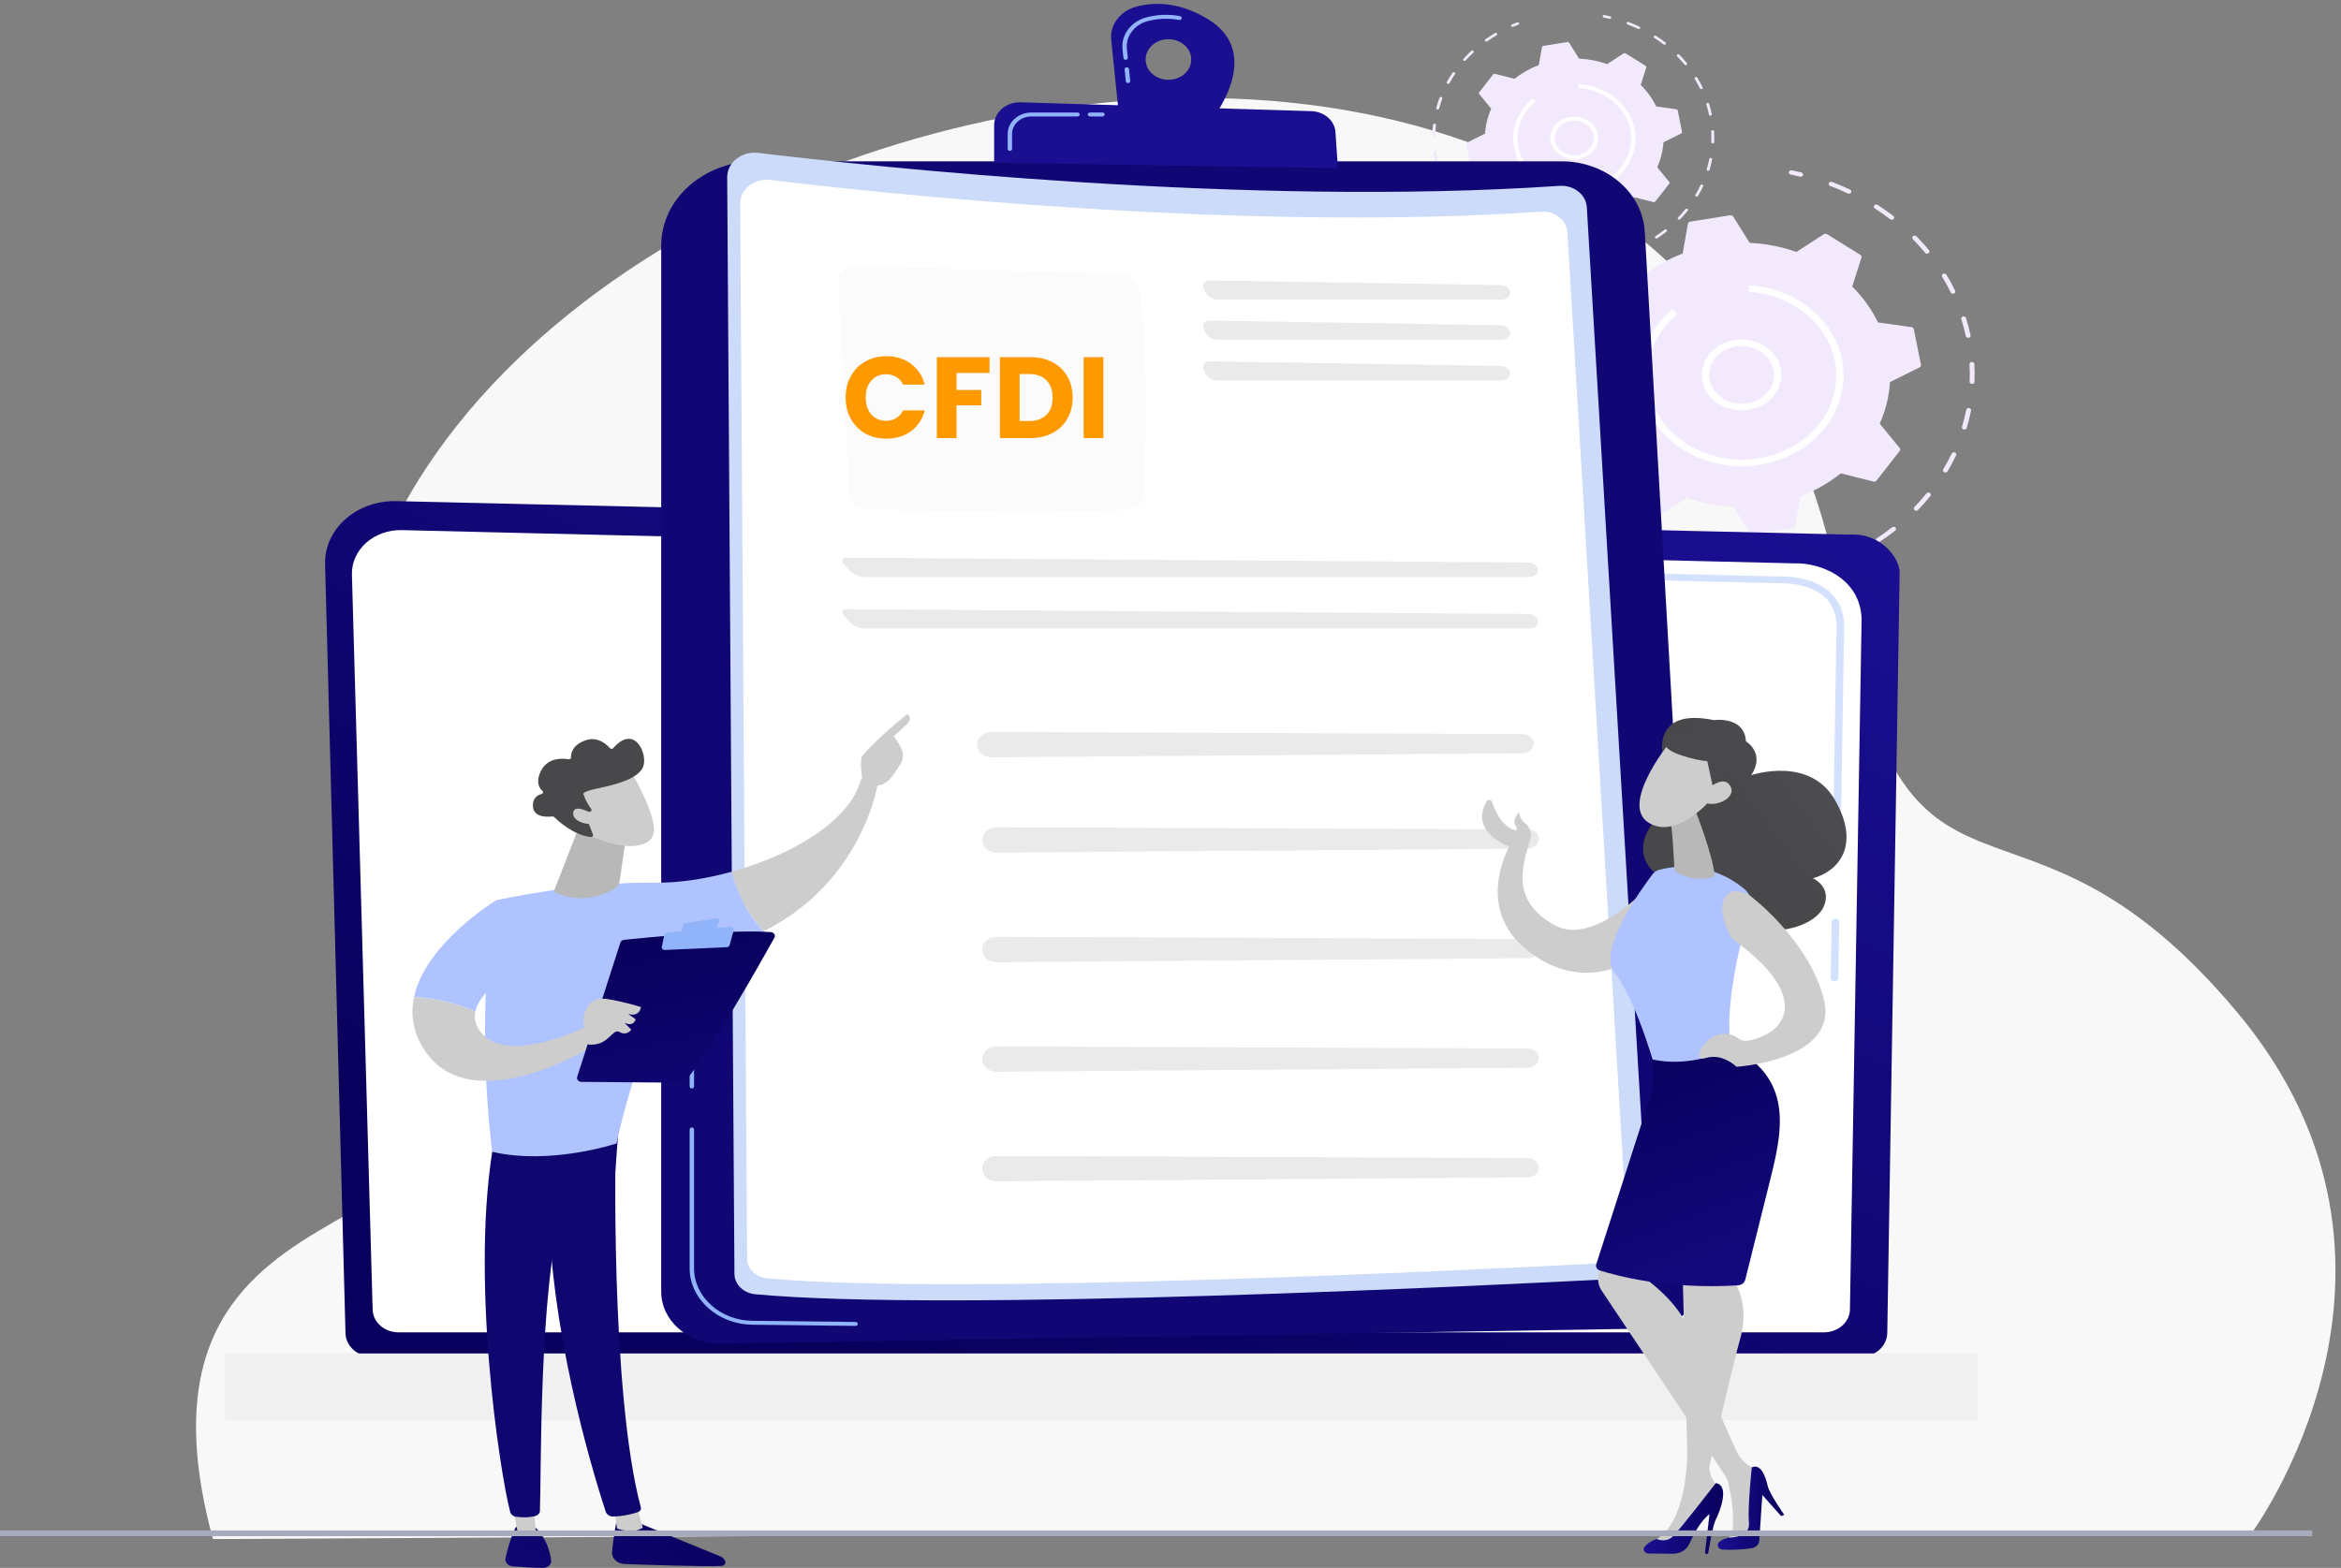
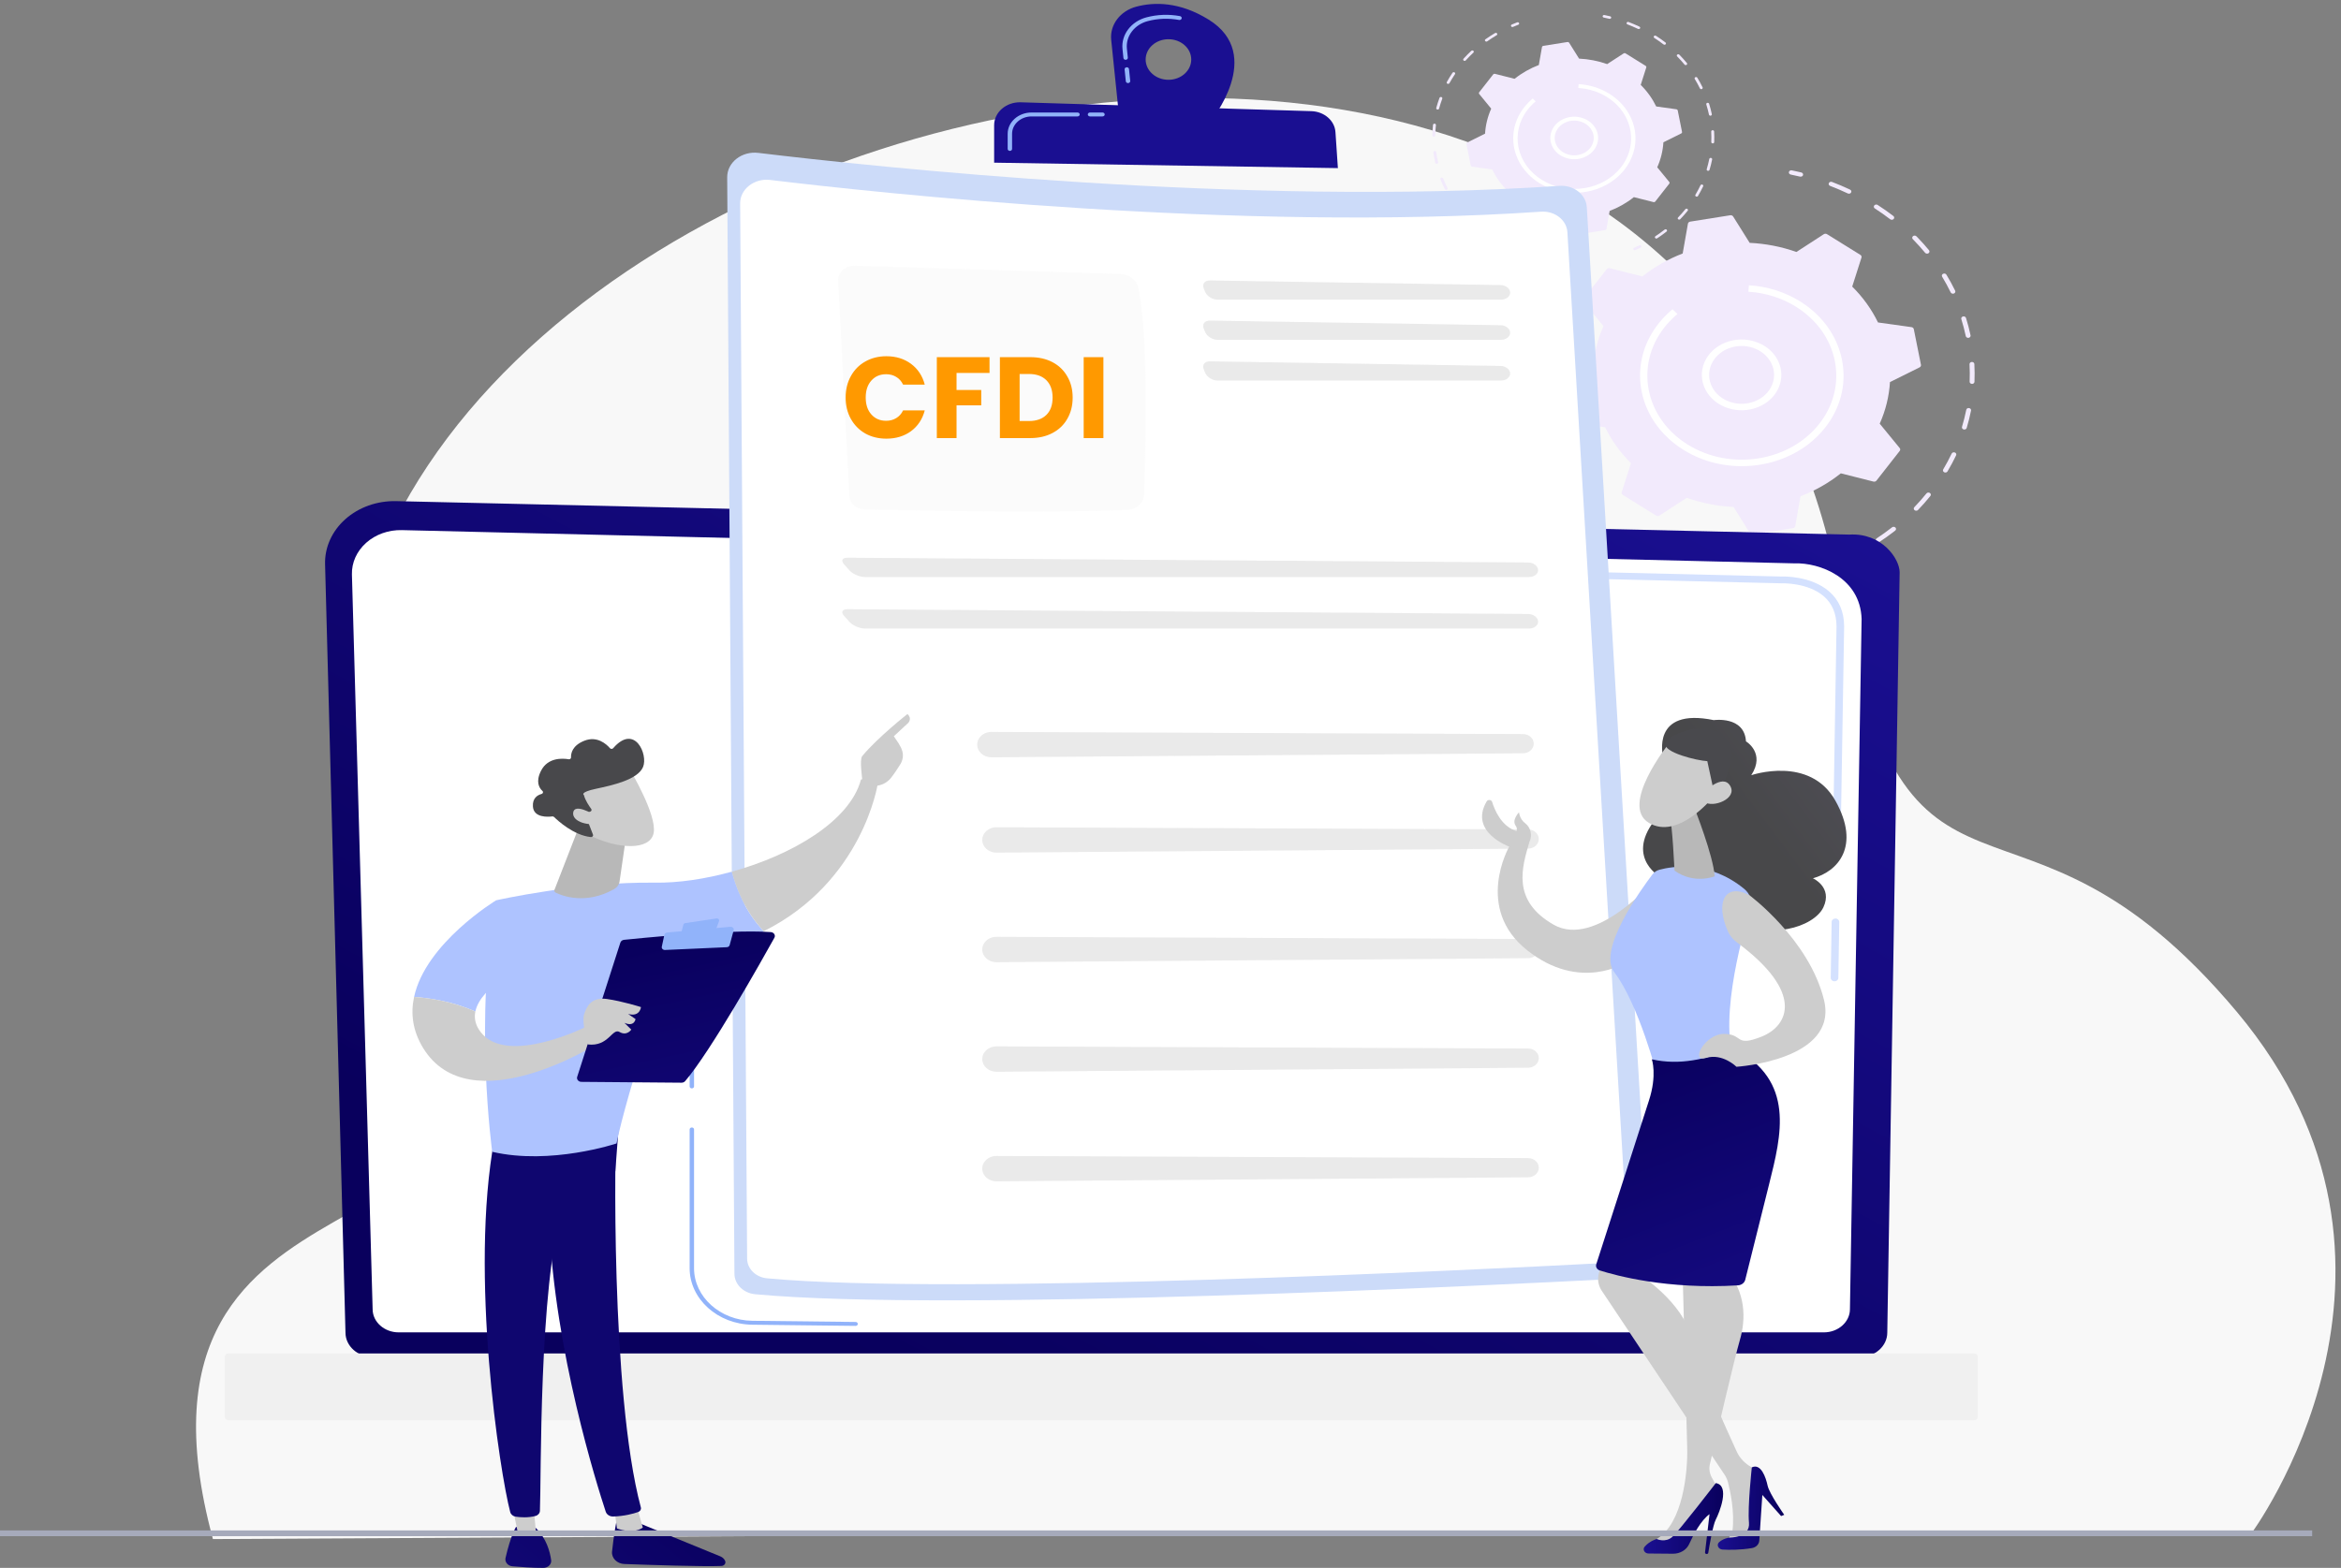
<svg xmlns="http://www.w3.org/2000/svg" width="406" height="272" viewBox="0 0 406 272" fill="none">
  <rect x="0" y="0" width="406" height="272" fill="#808080" stroke="none" />
  <path d="M36.927 267L161.263 266.324L194.406 266.314L205.386 266.309L238.591 266.299L390.295 266.255C390.295 266.255 424.995 219.724 387.93 175.531C349.501 129.71 330.815 167.027 319.003 102.529C289.266 -59.819 -4.708 34.673 72.398 172.826C100.162 222.571 17.748 196.131 36.927 267Z" fill="#F8F8F8" />
  <path d="M312.568 30.562C312.466 30.64 312.324 30.673 312.183 30.64C311.644 30.51 311.101 30.39 310.568 30.283C310.341 30.237 310.199 30.037 310.25 29.835C310.302 29.634 310.526 29.507 310.753 29.553C311.297 29.662 311.853 29.785 312.402 29.917C312.627 29.971 312.759 30.177 312.698 30.377C312.676 30.451 312.629 30.514 312.568 30.562Z" fill="#F2EAFC" />
  <path d="M328.297 92.35C327.552 92.92 326.776 93.472 325.989 93.99C325.803 94.112 325.539 94.077 325.401 93.912C325.263 93.746 325.298 93.513 325.489 93.388C326.394 92.791 327.282 92.151 328.132 91.485C328.133 91.484 328.134 91.483 328.136 91.482C328.31 91.348 328.573 91.364 328.726 91.518C328.88 91.673 328.863 91.91 328.689 92.046C328.558 92.148 328.427 92.249 328.297 92.35ZM332.599 88.511C332.445 88.63 332.211 88.633 332.052 88.511C331.875 88.376 331.854 88.141 332.006 87.983C332.739 87.22 333.446 86.419 334.105 85.603C334.24 85.433 334.504 85.397 334.692 85.517C334.881 85.638 334.923 85.872 334.788 86.039C334.114 86.873 333.392 87.691 332.644 88.469C332.631 88.486 332.616 88.499 332.599 88.511ZM337.662 81.885C337.535 81.982 337.348 82.007 337.191 81.932C336.985 81.835 336.907 81.608 337.015 81.426C337.544 80.535 338.035 79.616 338.475 78.694C338.565 78.504 338.813 78.415 339.027 78.495C339.241 78.576 339.341 78.795 339.25 78.986C338.801 79.928 338.299 80.867 337.759 81.776C337.734 81.819 337.7 81.856 337.662 81.885ZM340.952 74.429C340.85 74.507 340.708 74.54 340.568 74.507C340.344 74.453 340.211 74.248 340.271 74.048C340.562 73.079 340.811 72.086 341.008 71.096C341.048 70.892 341.266 70.755 341.495 70.792C341.724 70.828 341.876 71.022 341.836 71.226C341.634 72.237 341.381 73.252 341.083 74.242C341.061 74.318 341.014 74.382 340.952 74.429ZM342.288 66.509C342.21 66.569 342.108 66.603 341.999 66.599C341.767 66.591 341.585 66.417 341.594 66.211C341.635 65.208 341.628 64.191 341.574 63.185C341.563 62.979 341.743 62.803 341.974 62.792C342.206 62.783 342.403 62.942 342.414 63.148C342.47 64.174 342.476 65.213 342.435 66.237C342.429 66.348 342.374 66.444 342.288 66.509ZM341.612 58.521C341.559 58.562 341.492 58.592 341.416 58.605C341.188 58.643 340.968 58.509 340.924 58.306C340.714 57.318 340.455 56.326 340.153 55.36C340.091 55.161 340.222 54.954 340.446 54.899C340.669 54.843 340.901 54.96 340.964 55.159C341.272 56.146 341.538 57.158 341.751 58.168C341.781 58.303 341.723 58.436 341.612 58.521ZM338.97 50.861C338.939 50.886 338.904 50.905 338.863 50.921C338.65 51.003 338.402 50.916 338.31 50.727C337.86 49.804 337.36 48.889 336.825 48.005C336.714 47.822 336.791 47.596 336.996 47.498C337.2 47.399 337.455 47.467 337.565 47.65C338.113 48.553 338.623 49.487 339.082 50.428C339.157 50.582 339.106 50.757 338.97 50.861ZM334.483 43.914C334.475 43.92 334.467 43.926 334.458 43.932C334.271 44.055 334.008 44.019 333.87 43.852C333.278 43.137 332.65 42.434 332.001 41.763C331.915 41.673 331.827 41.583 331.739 41.495C331.586 41.339 331.604 41.102 331.778 40.966C331.779 40.965 331.78 40.964 331.781 40.963C331.955 40.83 332.219 40.845 332.371 41C332.461 41.091 332.55 41.182 332.639 41.274C333.301 41.961 333.943 42.678 334.547 43.408C334.679 43.567 334.648 43.788 334.483 43.914ZM328.366 38.037C328.21 38.156 327.977 38.159 327.817 38.037C326.964 37.383 326.066 36.752 325.149 36.161C324.961 36.04 324.918 35.805 325.055 35.639C325.193 35.472 325.454 35.433 325.642 35.555C326.578 36.157 327.495 36.802 328.366 37.47C328.542 37.605 328.562 37.841 328.411 37.998C328.397 38.011 328.381 38.024 328.366 38.037ZM320.937 33.512C320.81 33.61 320.622 33.634 320.465 33.559C319.465 33.085 318.434 32.645 317.399 32.251C317.185 32.17 317.086 31.95 317.178 31.76C317.27 31.57 317.516 31.481 317.73 31.563C318.787 31.965 319.84 32.414 320.86 32.898C321.065 32.995 321.143 33.222 321.034 33.405C321.008 33.446 320.975 33.482 320.937 33.512Z" fill="#F2EAFC" />
  <path d="M321.289 96.65C321.267 96.668 321.242 96.682 321.215 96.696C320.712 96.938 320.204 97.172 319.704 97.389C319.495 97.48 319.243 97.403 319.141 97.217C319.038 97.031 319.127 96.808 319.334 96.716C319.824 96.503 320.321 96.275 320.814 96.037C321.019 95.938 321.274 96.007 321.384 96.188C321.48 96.346 321.436 96.538 321.289 96.65Z" fill="#F2EAFC" />
  <path d="M289.889 99.332C289.782 99.413 289.631 99.446 289.487 99.405C288.952 99.254 288.411 99.09 287.878 98.916C287.66 98.846 287.547 98.63 287.626 98.436C287.706 98.242 287.947 98.142 288.165 98.213C288.687 98.383 289.217 98.544 289.741 98.691C289.962 98.753 290.085 98.964 290.015 99.161C289.991 99.229 289.946 99.288 289.889 99.332Z" fill="#F2EAFC" />
  <path d="M283.279 96.863C283.152 96.96 282.965 96.984 282.808 96.91C281.808 96.44 280.815 95.924 279.858 95.378C279.662 95.266 279.605 95.035 279.73 94.86C279.856 94.688 280.116 94.635 280.312 94.747C281.249 95.281 282.222 95.787 283.201 96.248C283.407 96.344 283.485 96.57 283.376 96.754C283.351 96.798 283.317 96.834 283.279 96.863ZM275.944 92.442C275.789 92.56 275.557 92.564 275.397 92.443C274.532 91.789 273.688 91.094 272.89 90.379C272.727 90.233 272.727 89.995 272.892 89.85C273.059 89.702 273.324 89.704 273.487 89.852C274.268 90.552 275.094 91.232 275.941 91.873C276.118 92.007 276.14 92.243 275.99 92.401C275.975 92.416 275.96 92.431 275.944 92.442ZM269.87 86.703C269.864 86.708 269.856 86.713 269.848 86.718C269.663 86.842 269.399 86.809 269.259 86.644C268.578 85.838 267.927 84.995 267.325 84.139C267.201 83.964 267.261 83.733 267.458 83.623C267.656 83.512 267.915 83.566 268.038 83.74C268.628 84.579 269.266 85.404 269.933 86.194C270.065 86.353 270.037 86.575 269.87 86.703ZM265.363 79.915C265.334 79.938 265.3 79.958 265.261 79.973C265.05 80.058 264.8 79.974 264.705 79.786C264.239 78.866 263.811 77.917 263.434 76.964C263.357 76.769 263.472 76.555 263.691 76.486C263.91 76.417 264.15 76.52 264.227 76.715C264.598 77.648 265.016 78.577 265.472 79.478C265.55 79.633 265.501 79.81 265.363 79.915ZM262.632 72.416C262.579 72.456 262.515 72.485 262.443 72.498C262.215 72.54 261.993 72.41 261.946 72.207C261.716 71.219 261.531 70.209 261.395 69.207C261.367 69.001 261.531 68.815 261.762 68.791C261.993 68.766 262.202 68.913 262.231 69.117C262.364 70.099 262.545 71.087 262.771 72.055C262.802 72.194 262.744 72.33 262.632 72.416ZM261.799 64.568C261.724 64.626 261.625 64.66 261.519 64.659C261.287 64.656 261.101 64.485 261.105 64.278C261.122 63.268 261.189 62.248 261.302 61.244C261.326 61.038 261.532 60.888 261.763 60.909C261.994 60.929 262.163 61.113 262.14 61.318C262.029 62.3 261.965 63.3 261.947 64.289C261.944 64.401 261.887 64.501 261.799 64.568ZM262.913 56.751C262.813 56.827 262.676 56.86 262.54 56.83C262.314 56.782 262.175 56.58 262.23 56.378C262.496 55.396 262.812 54.412 263.17 53.456C263.245 53.26 263.483 53.154 263.703 53.219C263.923 53.284 264.042 53.497 263.969 53.693C263.618 54.63 263.308 55.593 263.048 56.554C263.026 56.633 262.978 56.701 262.913 56.751ZM265.932 49.34C265.808 49.435 265.627 49.461 265.471 49.392C265.262 49.3 265.177 49.076 265.28 48.89C265.78 47.988 266.331 47.09 266.917 46.223C267.036 46.045 267.296 45.989 267.495 46.096C267.694 46.202 267.757 46.432 267.638 46.609C267.064 47.459 266.524 48.338 266.034 49.221C266.008 49.268 265.973 49.308 265.932 49.34ZM270.693 42.693C270.542 42.808 270.316 42.816 270.155 42.701C269.974 42.571 269.945 42.335 270.09 42.174C270.803 41.384 271.559 40.615 272.339 39.886C272.502 39.738 272.766 39.73 272.934 39.873C273.102 40.016 273.109 40.253 272.948 40.403C272.185 41.116 271.444 41.87 270.747 42.644C270.73 42.662 270.711 42.678 270.693 42.693ZM279.697 35.353C279.684 35.363 279.671 35.373 279.656 35.381C278.731 35.93 277.822 36.521 276.955 37.136C276.773 37.265 276.509 37.239 276.363 37.077C276.219 36.915 276.243 36.679 276.43 36.55C277.316 35.922 278.244 35.319 279.189 34.758C279.382 34.643 279.643 34.69 279.773 34.862C279.891 35.021 279.856 35.231 279.697 35.353Z" fill="#F2EAFC" />
  <path d="M286.01 32.292C285.978 32.317 285.943 32.336 285.903 32.352C285.391 32.549 284.883 32.758 284.39 32.97C284.181 33.06 283.929 32.983 283.828 32.797C283.728 32.61 283.813 32.386 284.023 32.296C284.526 32.08 285.046 31.867 285.568 31.666C285.781 31.584 286.029 31.67 286.121 31.86C286.196 32.014 286.146 32.189 286.01 32.292Z" fill="#F2EAFC" />
  <path d="M293.13 38.449C292.927 38.481 292.769 38.624 292.738 38.805L291.827 43.977C289.305 44.944 286.938 46.276 284.836 47.958L279.183 46.528C278.985 46.479 278.773 46.546 278.655 46.696L274.622 51.847C274.503 51.997 274.507 52.198 274.627 52.346L278.089 56.573C277.044 58.911 276.459 61.348 276.313 63.79L271.177 66.339C270.997 66.429 270.901 66.609 270.937 66.791L272.177 72.972C272.213 73.153 272.374 73.293 272.578 73.321L278.387 74.132C279.474 76.377 280.97 78.484 282.859 80.355L281.253 85.388C281.198 85.564 281.273 85.754 281.442 85.858L287.228 89.449C287.397 89.554 287.623 89.551 287.789 89.444L292.537 86.362C295.164 87.292 297.902 87.813 300.644 87.944L303.509 92.515C303.609 92.675 303.813 92.761 304.016 92.729L310.96 91.625C311.162 91.593 311.32 91.45 311.352 91.268L312.262 86.097C314.784 85.13 317.151 83.798 319.253 82.116L324.907 83.545C325.105 83.595 325.318 83.528 325.435 83.377L329.469 78.227C329.587 78.076 329.584 77.876 329.462 77.727L326 73.501C327.045 71.163 327.63 68.725 327.777 66.284L332.912 63.734C333.092 63.645 333.188 63.463 333.152 63.283L331.912 57.101C331.876 56.921 331.715 56.781 331.512 56.752L325.702 55.942C324.616 53.697 323.12 51.59 321.23 49.718L322.836 44.686C322.892 44.509 322.816 44.32 322.647 44.216L316.861 40.625C316.692 40.519 316.467 40.522 316.3 40.63L311.552 43.712C308.926 42.781 306.188 42.261 303.445 42.13L300.581 37.558C300.48 37.398 300.277 37.313 300.074 37.345L293.13 38.449Z" fill="#F2EAFC" />
  <path d="M306.549 69.686C306.053 70.066 305.493 70.385 304.881 70.63C303.203 71.305 301.33 71.357 299.607 70.777C297.885 70.197 296.519 69.055 295.762 67.561C295.004 66.066 294.946 64.399 295.596 62.866C296.247 61.333 297.531 60.117 299.209 59.442C300.887 58.767 302.761 58.716 304.483 59.296C306.205 59.875 307.571 61.018 308.328 62.511C309.086 64.006 309.144 65.673 308.493 67.206C308.08 68.181 307.411 69.026 306.549 69.686ZM298.365 61.238C297.661 61.777 297.115 62.469 296.777 63.264C296.245 64.517 296.293 65.878 296.912 67.1C297.531 68.321 298.647 69.254 300.053 69.728C301.461 70.201 302.991 70.158 304.362 69.608C305.733 69.057 306.781 68.064 307.314 66.81C307.846 65.557 307.798 64.195 307.179 62.975C306.56 61.754 305.444 60.821 304.038 60.347C302.63 59.873 301.1 59.916 299.729 60.467C299.227 60.669 298.77 60.928 298.365 61.238ZM296.187 63.065L296.19 63.063L296.187 63.065Z" fill="white" />
  <path d="M313.597 77.079C307.636 81.642 298.73 82.239 291.99 78.057C290.746 77.285 289.648 76.396 288.702 75.417C283.575 70.111 282.903 62.182 287.602 56.181C287.687 56.074 287.773 55.966 287.861 55.86C288.45 55.145 289.105 54.477 289.814 53.866C289.897 53.795 289.98 53.724 290.064 53.654L290.924 54.476C290.078 55.178 289.308 55.967 288.637 56.823C288.631 56.831 288.624 56.839 288.619 56.848C283.474 63.446 285.306 72.54 292.712 77.135C300.126 81.735 310.36 80.107 315.529 73.509C319.891 67.938 319.268 60.575 314.508 55.649C313.629 54.74 312.611 53.914 311.455 53.197C309.018 51.685 306.172 50.79 303.223 50.61L303.31 49.489C306.485 49.682 309.552 50.646 312.176 52.275C313.42 53.047 314.518 53.937 315.464 54.915C320.591 60.221 321.262 68.15 316.564 74.151C315.697 75.259 314.697 76.237 313.597 77.079Z" fill="white" />
  <path d="M279.344 3.215C279.283 3.262 279.198 3.282 279.113 3.262C278.789 3.184 278.463 3.112 278.143 3.047C278.007 3.02 277.922 2.899 277.952 2.778C277.983 2.657 278.119 2.58 278.255 2.609C278.582 2.674 278.916 2.748 279.246 2.828C279.38 2.86 279.46 2.984 279.423 3.104C279.409 3.149 279.381 3.187 279.344 3.215Z" fill="#F2EAFC" />
  <path d="M288.798 40.352C288.35 40.695 287.883 41.026 287.411 41.337C287.299 41.412 287.14 41.39 287.057 41.291C286.974 41.191 286.996 41.051 287.11 40.976C287.654 40.617 288.188 40.232 288.698 39.832C288.699 39.831 288.699 39.831 288.7 39.83C288.805 39.75 288.963 39.759 289.055 39.852C289.147 39.945 289.137 40.087 289.032 40.169C288.954 40.231 288.876 40.291 288.798 40.352ZM291.384 38.045C291.291 38.116 291.15 38.118 291.055 38.045C290.949 37.964 290.937 37.822 291.028 37.727C291.469 37.269 291.893 36.787 292.289 36.297C292.37 36.194 292.529 36.173 292.642 36.245C292.755 36.317 292.781 36.459 292.699 36.559C292.294 37.06 291.861 37.552 291.411 38.02C291.402 38.029 291.393 38.037 291.384 38.045ZM294.426 34.062C294.35 34.12 294.238 34.135 294.143 34.09C294.019 34.033 293.972 33.896 294.037 33.786C294.355 33.251 294.651 32.699 294.915 32.144C294.968 32.03 295.117 31.977 295.247 32.025C295.375 32.074 295.435 32.206 295.38 32.321C295.11 32.887 294.809 33.451 294.484 33.997C294.469 34.022 294.449 34.044 294.426 34.062ZM296.404 29.581C296.343 29.628 296.258 29.648 296.174 29.628C296.04 29.596 295.96 29.472 295.996 29.352C296.171 28.77 296.32 28.173 296.439 27.577C296.464 27.454 296.595 27.373 296.733 27.395C296.871 27.416 296.962 27.533 296.938 27.656C296.816 28.265 296.664 28.874 296.485 29.469C296.469 29.514 296.441 29.553 296.404 29.581ZM297.206 24.821C297.16 24.857 297.099 24.878 297.032 24.876C296.893 24.871 296.783 24.766 296.789 24.642C296.814 24.04 296.81 23.428 296.777 22.824C296.77 22.7 296.879 22.595 297.017 22.588C297.156 22.582 297.275 22.678 297.282 22.802C297.316 23.419 297.32 24.043 297.294 24.658C297.292 24.724 297.258 24.781 297.206 24.821ZM296.801 20.019C296.768 20.044 296.729 20.062 296.684 20.07C296.547 20.093 296.414 20.012 296.388 19.89C296.262 19.296 296.105 18.7 295.925 18.119C295.887 17.999 295.966 17.875 296.1 17.842C296.235 17.809 296.374 17.879 296.411 17.998C296.596 18.591 296.756 19.199 296.884 19.806C296.902 19.888 296.867 19.968 296.801 20.019ZM295.213 15.416C295.194 15.431 295.172 15.442 295.148 15.452C295.02 15.502 294.871 15.449 294.815 15.335C294.545 14.781 294.244 14.23 293.922 13.699C293.856 13.59 293.902 13.453 294.025 13.394C294.148 13.335 294.301 13.375 294.368 13.485C294.697 14.027 295.004 14.589 295.28 15.155C295.324 15.248 295.294 15.353 295.213 15.416ZM292.516 11.24C292.512 11.244 292.506 11.247 292.501 11.251C292.388 11.325 292.23 11.303 292.147 11.203C291.792 10.773 291.414 10.351 291.024 9.947C290.972 9.894 290.92 9.84 290.868 9.786C290.776 9.693 290.786 9.55 290.891 9.469C290.892 9.468 290.892 9.468 290.893 9.467C290.998 9.387 291.156 9.395 291.248 9.489C291.301 9.544 291.355 9.598 291.409 9.654C291.807 10.066 292.193 10.497 292.556 10.937C292.633 11.031 292.615 11.164 292.516 11.24ZM288.839 7.708C288.746 7.779 288.606 7.781 288.51 7.708C287.997 7.315 287.457 6.936 286.906 6.581C286.793 6.508 286.767 6.367 286.849 6.267C286.932 6.166 287.089 6.143 287.202 6.216C287.765 6.579 288.316 6.966 288.839 7.366C288.946 7.447 288.958 7.59 288.866 7.684C288.858 7.692 288.848 7.701 288.839 7.708ZM284.374 4.988C284.297 5.047 284.185 5.062 284.09 5.017C283.49 4.732 282.87 4.468 282.248 4.231C282.12 4.182 282.059 4.05 282.114 3.935C282.169 3.821 282.318 3.768 282.446 3.817C283.081 4.059 283.714 4.329 284.328 4.62C284.452 4.678 284.498 4.815 284.432 4.924C284.417 4.948 284.397 4.97 284.374 4.988Z" fill="#F2EAFC" />
  <path d="M284.585 42.936C284.572 42.947 284.557 42.956 284.54 42.964C284.238 43.109 283.933 43.249 283.632 43.38C283.506 43.435 283.355 43.389 283.294 43.277C283.233 43.164 283.285 43.031 283.41 42.975C283.705 42.848 284.004 42.71 284.299 42.567C284.422 42.507 284.575 42.548 284.642 42.657C284.7 42.753 284.674 42.869 284.585 42.936Z" fill="#F2EAFC" />
  <path d="M265.712 44.547C265.648 44.597 265.558 44.616 265.47 44.591C265.149 44.501 264.824 44.402 264.503 44.298C264.372 44.255 264.304 44.126 264.352 44.009C264.4 43.892 264.545 43.832 264.676 43.875C264.991 43.976 265.309 44.074 265.624 44.162C265.756 44.2 265.831 44.326 265.788 44.445C265.774 44.487 265.747 44.521 265.712 44.547Z" fill="#F2EAFC" />
  <path d="M261.74 43.065C261.663 43.123 261.551 43.138 261.456 43.093C260.855 42.81 260.259 42.5 259.683 42.172C259.565 42.105 259.53 41.966 259.606 41.861C259.682 41.757 259.838 41.726 259.955 41.793C260.519 42.115 261.103 42.418 261.692 42.695C261.816 42.752 261.863 42.889 261.798 42.999C261.783 43.025 261.764 43.047 261.74 43.065ZM257.331 40.408C257.238 40.479 257.099 40.481 257.003 40.409C256.482 40.015 255.975 39.597 255.495 39.167C255.397 39.08 255.398 38.936 255.496 38.85C255.597 38.761 255.756 38.762 255.855 38.85C256.325 39.272 256.821 39.68 257.33 40.065C257.436 40.145 257.449 40.288 257.358 40.382C257.351 40.392 257.341 40.4 257.331 40.408ZM253.681 36.958C253.676 36.961 253.672 36.965 253.667 36.968C253.556 37.043 253.397 37.022 253.314 36.923C252.904 36.438 252.513 35.931 252.15 35.418C252.076 35.312 252.112 35.173 252.23 35.108C252.349 35.041 252.504 35.073 252.579 35.179C252.934 35.683 253.317 36.178 253.717 36.653C253.799 36.748 253.781 36.881 253.681 36.958ZM250.972 32.879C250.954 32.892 250.934 32.904 250.911 32.914C250.783 32.965 250.633 32.915 250.576 32.801C250.296 32.248 250.04 31.677 249.813 31.105C249.767 30.988 249.835 30.859 249.967 30.817C250.099 30.777 250.244 30.837 250.291 30.955C250.513 31.516 250.765 32.074 251.039 32.616C251.085 32.708 251.055 32.815 250.972 32.879ZM249.331 28.371C249.299 28.396 249.261 28.413 249.217 28.421C249.08 28.446 248.947 28.368 248.918 28.246C248.78 27.653 248.668 27.046 248.587 26.444C248.571 26.32 248.67 26.209 248.809 26.193C248.948 26.178 249.074 26.266 249.09 26.39C249.17 26.98 249.28 27.574 249.414 28.156C249.433 28.238 249.398 28.32 249.331 28.371ZM248.829 23.654C248.785 23.689 248.725 23.71 248.661 23.709C248.521 23.707 248.41 23.605 248.412 23.48C248.423 22.872 248.463 22.259 248.53 21.656C248.545 21.533 248.668 21.443 248.808 21.455C248.947 21.467 249.047 21.577 249.034 21.701C248.968 22.292 248.929 22.893 248.918 23.488C248.917 23.554 248.883 23.613 248.829 23.654ZM249.5 18.956C249.441 19.002 249.357 19.022 249.275 19.004C249.139 18.975 249.056 18.853 249.089 18.732C249.249 18.142 249.44 17.551 249.654 16.975C249.699 16.857 249.842 16.794 249.974 16.833C250.107 16.872 250.178 17 250.134 17.118C249.924 17.681 249.737 18.259 249.58 18.838C249.568 18.885 249.538 18.925 249.5 18.956ZM251.314 14.502C251.239 14.559 251.131 14.574 251.036 14.533C250.912 14.477 250.86 14.343 250.921 14.232C251.223 13.69 251.553 13.15 251.906 12.629C251.977 12.522 252.134 12.489 252.253 12.552C252.373 12.616 252.411 12.755 252.34 12.861C251.995 13.372 251.671 13.899 251.376 14.431C251.36 14.459 251.339 14.482 251.314 14.502ZM254.176 10.506C254.085 10.575 253.949 10.58 253.852 10.511C253.744 10.433 253.727 10.292 253.814 10.194C254.242 9.719 254.697 9.257 255.166 8.819C255.263 8.73 255.422 8.725 255.523 8.811C255.624 8.897 255.628 9.039 255.532 9.129C255.073 9.558 254.628 10.011 254.208 10.476C254.197 10.488 254.187 10.498 254.176 10.506ZM259.587 6.094C259.58 6.1 259.571 6.106 259.562 6.111C259.007 6.441 258.46 6.795 257.939 7.166C257.829 7.243 257.671 7.227 257.584 7.13C257.496 7.032 257.512 6.891 257.625 6.814C258.157 6.436 258.716 6.074 259.283 5.737C259.399 5.667 259.556 5.696 259.633 5.799C259.703 5.895 259.683 6.021 259.587 6.094Z" fill="#F2EAFC" />
  <path d="M263.382 4.255C263.363 4.27 263.341 4.282 263.317 4.291C263.011 4.41 262.704 4.535 262.408 4.663C262.282 4.718 262.131 4.671 262.071 4.559C262.01 4.447 262.062 4.312 262.188 4.257C262.49 4.127 262.803 4 263.117 3.878C263.245 3.828 263.394 3.881 263.45 3.995C263.495 4.088 263.464 4.193 263.382 4.255Z" fill="#F2EAFC" />
  <path d="M267.661 7.955C267.539 7.975 267.444 8.061 267.425 8.17L266.879 11.278C265.363 11.859 263.94 12.66 262.676 13.671L259.278 12.812C259.159 12.782 259.032 12.823 258.961 12.912L256.537 16.008C256.466 16.099 256.468 16.219 256.54 16.308L258.621 18.849C257.994 20.254 257.642 21.72 257.553 23.187L254.467 24.72C254.358 24.773 254.3 24.883 254.322 24.991L255.067 28.705C255.089 28.814 255.185 28.898 255.308 28.915L258.8 29.402C259.452 30.751 260.352 32.017 261.488 33.143L260.523 36.167C260.489 36.273 260.535 36.386 260.635 36.45L264.113 38.608C264.215 38.671 264.35 38.669 264.45 38.605L267.305 36.752C268.883 37.311 270.529 37.624 272.177 37.703L273.899 40.45C273.959 40.547 274.082 40.599 274.204 40.579L278.377 39.916C278.498 39.897 278.594 39.811 278.612 39.702L279.159 36.593C280.675 36.012 282.097 35.212 283.361 34.2L286.759 35.059C286.878 35.09 287.005 35.049 287.077 34.959L289.5 31.863C289.572 31.773 289.569 31.653 289.497 31.563L287.416 29.022C288.044 27.617 288.395 26.152 288.484 24.684L291.571 23.152C291.679 23.098 291.737 22.989 291.715 22.881L290.97 19.166C290.948 19.058 290.852 18.973 290.729 18.956L287.238 18.47C286.585 17.12 285.686 15.854 284.55 14.729L285.515 11.704C285.549 11.598 285.503 11.485 285.402 11.422L281.924 9.264C281.823 9.201 281.688 9.202 281.587 9.267L278.733 11.119C277.154 10.561 275.508 10.248 273.86 10.169L272.138 7.421C272.078 7.325 271.955 7.273 271.834 7.292L267.661 7.955Z" fill="#F2EAFC" />
  <path d="M275.726 26.73C275.429 26.958 275.092 27.149 274.723 27.297C273.714 27.703 272.588 27.734 271.553 27.385C270.518 27.037 269.697 26.351 269.242 25.453C268.787 24.555 268.752 23.552 269.143 22.631C269.534 21.71 270.305 20.979 271.314 20.573C272.322 20.167 273.448 20.136 274.483 20.485C275.518 20.833 276.34 21.52 276.794 22.418C277.25 23.316 277.285 24.318 276.894 25.239C276.646 25.825 276.245 26.333 275.726 26.73ZM270.808 21.653C270.384 21.978 270.056 22.392 269.852 22.871C269.533 23.624 269.561 24.443 269.933 25.176C270.305 25.909 270.976 26.471 271.822 26.754C272.667 27.039 273.587 27.014 274.411 26.682C275.236 26.352 275.866 25.754 276.184 25.001C276.504 24.249 276.476 23.43 276.103 22.697C275.732 21.963 275.061 21.402 274.215 21.118C273.369 20.833 272.449 20.859 271.626 21.19C271.326 21.31 271.051 21.466 270.808 21.653ZM269.498 22.751L269.5 22.75L269.498 22.751Z" fill="white" />
  <path d="M279.962 31.173C276.379 33.916 271.027 34.275 266.975 31.761C266.227 31.297 265.568 30.763 264.999 30.174C261.917 26.984 261.514 22.22 264.338 18.612C264.388 18.548 264.441 18.483 264.493 18.419C264.848 17.99 265.241 17.587 265.668 17.221C265.717 17.178 265.767 17.135 265.819 17.093L266.336 17.587C265.826 18.009 265.364 18.484 264.961 18.998C264.957 19.003 264.953 19.008 264.95 19.013C261.858 22.978 262.96 28.445 267.41 31.206C271.866 33.97 278.017 32.993 281.124 29.027C283.746 25.679 283.372 21.253 280.511 18.293C279.983 17.747 279.371 17.251 278.676 16.82C277.211 15.911 275.5 15.373 273.729 15.265L273.78 14.591C275.689 14.708 277.532 15.287 279.109 16.266C279.857 16.73 280.516 17.265 281.085 17.854C284.167 21.043 284.57 25.808 281.746 29.415C281.224 30.079 280.624 30.667 279.962 31.173Z" fill="white" />
  <path d="M59.918 231.194C59.918 233.526 62.064 235.434 64.687 235.434H322.543C325.165 235.434 327.311 233.526 327.311 231.194L329.457 99.284C329.457 96.952 326.371 92.398 320.712 92.741L68.708 86.937C65.417 86.861 62.236 87.989 59.905 90.056C57.575 92.124 56.299 94.95 56.377 97.877L59.918 231.194Z" fill="url(#paint0_linear)" />
  <path d="M64.626 227.125C64.626 229.334 66.655 231.141 69.137 231.141H316.324C318.804 231.141 320.835 229.335 320.835 227.125L322.86 107.377C322.621 100.17 315.525 97.581 311.223 97.734L69.698 91.966C67.386 91.91 65.151 92.704 63.514 94.157C61.876 95.611 60.976 97.601 61.034 99.659L64.626 227.125Z" fill="white" />
  <path d="M318.164 170.236C318.16 170.236 318.157 170.236 318.157 170.236C317.789 170.232 317.497 169.964 317.502 169.639L317.662 159.928C317.668 159.606 317.962 159.348 318.323 159.348C318.326 159.348 318.329 159.348 318.332 159.348C318.697 159.352 318.99 159.62 318.984 159.945L318.824 169.656C318.819 169.978 318.524 170.236 318.164 170.236Z" fill="#D4E1FE" />
  <path d="M318.556 146.438C318.552 146.438 318.549 146.438 318.546 146.438C318.181 146.433 317.889 146.165 317.894 145.84L318.508 108.645C318.495 106.435 317.743 104.672 316.268 103.414C313.515 101.066 309.145 101.186 308.961 101.194L231.764 99.351C231.4 99.343 231.112 99.072 231.122 98.748C231.131 98.423 231.412 98.146 231.801 98.175L308.951 100.018C309.431 99.993 314.084 99.921 317.182 102.564C318.925 104.051 319.816 106.099 319.83 108.651L319.216 145.858C319.212 146.18 318.916 146.438 318.556 146.438Z" fill="#D4E1FE" />
  <path d="M39.619 246.384H342.381C342.722 246.384 343 246.137 343 245.833V235.346C343 235.043 342.722 234.795 342.381 234.795H39.619C39.278 234.795 39 235.043 39 235.346V245.833C38.999 246.137 39.278 246.384 39.619 246.384Z" fill="#F0F0F0" />
-   <path d="M114.672 42.607C114.672 34.531 122.027 27.983 131.1 27.983H270.802C278.51 27.983 284.865 33.359 285.257 40.211L295.569 220.511C295.876 225.872 291.134 230.395 285.103 230.493L124.987 233.083C119.322 233.175 114.672 229.111 114.672 224.066V42.607V42.607Z" fill="#110774" />
  <path d="M148.388 230.019H148.383L130.467 229.813C124.476 229.744 119.603 225.349 119.603 220.016V195.937C119.603 195.749 119.774 195.596 119.986 195.596C120.197 195.596 120.368 195.749 120.368 195.937V220.016C120.368 224.979 124.902 229.068 130.477 229.133L148.393 229.338C148.604 229.34 148.773 229.495 148.771 229.683C148.767 229.869 148.597 230.019 148.388 230.019Z" fill="#91B3FA" />
  <path d="M119.986 188.818C119.774 188.818 119.603 188.665 119.603 188.477V184.577C119.603 184.389 119.774 184.237 119.986 184.237C120.197 184.237 120.368 184.389 120.368 184.577V188.477C120.368 188.665 120.196 188.818 119.986 188.818Z" fill="#91B3FA" />
  <path d="M126.117 30.759C126.099 28.175 128.652 26.175 131.529 26.523C150.606 28.826 216.209 35.948 270.449 32.242C272.922 32.073 275.069 33.742 275.2 35.947L286.013 217.05C286.161 219.533 284.031 221.656 281.243 221.803C258.43 223.005 164.483 227.65 130.973 224.526C128.934 224.336 127.386 222.807 127.374 220.982L126.117 30.759Z" fill="#CCDBF9" />
  <path d="M128.364 35.296C128.348 32.81 130.804 30.885 133.572 31.219C151.931 33.435 215.063 40.289 267.261 36.723C269.641 36.56 271.707 38.166 271.834 40.287L282.239 214.571C282.382 216.961 280.332 219.004 277.649 219.146C255.696 220.302 165.286 224.772 133.038 221.766C131.075 221.583 129.585 220.113 129.573 218.356L128.364 35.296Z" fill="white" />
  <path opacity="0.78" d="M145.36 48.734L147.309 86.099C147.374 87.342 148.502 88.33 149.898 88.365C157.672 88.56 181.895 89.086 195.572 88.451C197.119 88.379 198.343 87.266 198.394 85.887C198.655 78.88 199.226 58.485 197.432 49.959C197.141 48.582 195.812 47.572 194.239 47.524L148.293 46.093C146.636 46.041 145.283 47.26 145.36 48.734Z" fill="#FAFAFA" />
  <g opacity="0.6">
    <path opacity="0.6" d="M260.313 51.987C261.213 51.987 261.932 51.422 261.909 50.733C261.886 50.043 261.131 49.467 260.231 49.453L209.846 48.654C208.945 48.639 208.454 49.247 208.753 50.002L208.994 50.612C209.293 51.367 210.274 51.987 211.174 51.987H260.313Z" fill="#C4C4C4" />
  </g>
  <g opacity="0.6">
    <path opacity="0.6" d="M209.846 55.619C208.946 55.605 208.454 56.212 208.753 56.968L208.994 57.577C209.293 58.333 210.275 58.952 211.175 58.952H260.313C261.213 58.952 261.931 58.387 261.908 57.698C261.885 57.009 261.131 56.432 260.23 56.419L209.846 55.619Z" fill="#C4C4C4" />
  </g>
  <g opacity="0.6">
    <path opacity="0.6" d="M209.846 62.686C208.946 62.672 208.454 63.279 208.753 64.034L208.994 64.644C209.293 65.4 210.275 66.019 211.175 66.019H260.313C261.213 66.019 261.931 65.454 261.908 64.765C261.885 64.076 261.131 63.499 260.23 63.486L209.846 62.686Z" fill="#C4C4C4" />
  </g>
  <g opacity="0.6">
    <path opacity="0.6" d="M265.207 100.099C266.108 100.099 266.802 99.534 266.752 98.845C266.7 98.156 265.923 97.586 265.022 97.58L146.984 96.753C146.083 96.747 145.805 97.254 146.366 97.881L147.331 98.959C147.892 99.586 149.087 100.099 149.987 100.099H265.207Z" fill="#C4C4C4" />
  </g>
  <g opacity="0.6">
    <path opacity="0.6" d="M146.983 105.688C146.082 105.682 145.804 106.189 146.365 106.816L147.33 107.894C147.891 108.521 149.085 109.034 149.986 109.034H265.206C266.107 109.034 266.801 108.469 266.751 107.78C266.7 107.091 265.921 106.521 265.021 106.515L146.983 105.688Z" fill="#C4C4C4" />
  </g>
  <path d="M161.682 151.219C161.674 151.219 161.664 151.219 161.655 151.219L151.692 151.134C150.269 151.122 149.094 150.25 148.96 149.106L148.083 141.665C148.032 141.228 148.184 140.797 148.513 140.449C148.88 140.06 149.435 139.817 150.037 139.78C150.876 139.729 152.058 139.639 153.31 139.545C155.945 139.345 159.224 139.096 161.069 139.076C162.407 139.07 163.543 139.775 163.859 140.813C164.378 142.521 164.332 145.754 164.233 149.199C164.201 150.317 163.06 151.219 161.682 151.219ZM150.09 140.46C149.694 140.485 149.333 140.641 149.099 140.888C148.906 141.093 148.815 141.344 148.845 141.595L149.721 149.036C149.815 149.836 150.666 150.445 151.7 150.454L161.663 150.539C161.669 150.539 161.676 150.539 161.682 150.539C162.647 150.539 163.447 149.933 163.469 149.182C163.566 145.79 163.612 142.611 163.12 140.991C162.9 140.265 162.051 139.759 161.079 139.757C159.262 139.778 155.998 140.025 153.375 140.223C152.12 140.319 150.935 140.408 150.09 140.46Z" fill="white" />
  <path opacity="0.6" d="M151.161 141.227C153.254 141.1 157.803 140.689 159.96 140.665C160.874 140.655 161.676 141.146 161.89 141.852C162.306 143.223 162.251 145.954 162.179 148.475C162.157 149.23 161.378 149.834 160.426 149.825L152.465 149.757C151.486 149.748 150.673 149.154 150.582 148.38L149.882 142.433C149.812 141.819 150.386 141.275 151.161 141.227Z" fill="white" />
  <g opacity="0.6">
    <path opacity="0.6" d="M170.433 146.279C170.721 147.253 171.714 147.927 172.846 147.919L265.021 147.219C266.064 147.211 266.899 146.445 266.876 145.517C266.854 144.615 266.028 143.893 265.014 143.889L172.836 143.515C171.209 143.508 170.018 144.878 170.433 146.279Z" fill="#C4C4C4" />
  </g>
  <path d="M161.682 170.226C161.674 170.226 161.664 170.226 161.655 170.226L151.692 170.141C150.269 170.128 149.094 169.257 148.96 168.113L148.083 160.672C148.032 160.235 148.184 159.803 148.513 159.456C148.88 159.067 149.435 158.823 150.037 158.786C150.876 158.735 152.058 158.646 153.31 158.551C155.945 158.351 159.224 158.103 161.069 158.082C161.082 158.082 161.096 158.082 161.109 158.082C162.419 158.082 163.546 158.792 163.859 159.82C164.378 161.528 164.332 164.761 164.233 168.206C164.201 169.324 163.06 170.226 161.682 170.226ZM150.09 159.467C149.694 159.491 149.333 159.647 149.099 159.895C148.906 160.099 148.815 160.35 148.845 160.602L149.721 168.043C149.815 168.842 150.666 169.452 151.7 169.46L161.663 169.545C161.669 169.545 161.676 169.545 161.682 169.545C162.647 169.545 163.447 168.94 163.469 168.188C163.566 164.796 163.612 161.617 163.12 159.997C162.899 159.272 162.039 158.75 161.079 158.764C159.262 158.784 155.998 159.032 153.375 159.23C152.12 159.325 150.935 159.415 150.09 159.467Z" fill="white" />
  <path opacity="0.6" d="M151.161 160.235C153.254 160.107 157.803 159.697 159.96 159.672C160.874 159.663 161.676 160.154 161.89 160.86C162.306 162.231 162.251 164.962 162.179 167.483C162.157 168.238 161.378 168.841 160.426 168.832L152.465 168.764C151.486 168.755 150.673 168.162 150.582 167.387L149.882 161.441C149.812 160.827 150.386 160.282 151.161 160.235Z" fill="white" />
  <g opacity="0.6">
    <path opacity="0.6" d="M170.433 165.286C170.721 166.26 171.714 166.934 172.846 166.925L265.021 166.225C266.064 166.218 266.899 165.452 266.876 164.524C266.854 163.622 266.028 162.9 265.014 162.896L172.836 162.521C171.209 162.516 170.018 163.884 170.433 165.286Z" fill="#C4C4C4" />
  </g>
  <path d="M161.682 189.233C161.674 189.233 161.664 189.233 161.655 189.233L151.692 189.149C150.269 189.137 149.094 188.265 148.96 187.121L148.083 179.68C148.032 179.243 148.184 178.812 148.513 178.464C148.88 178.075 149.435 177.832 150.037 177.795C150.876 177.744 152.058 177.654 153.31 177.56C155.945 177.36 159.224 177.111 161.069 177.091C161.082 177.091 161.096 177.091 161.109 177.091C162.419 177.091 163.546 177.8 163.859 178.828C164.378 180.536 164.332 183.769 164.233 187.214C164.201 188.331 163.06 189.233 161.682 189.233ZM150.09 178.473C149.694 178.498 149.333 178.654 149.099 178.901C148.906 179.106 148.815 179.357 148.845 179.608L149.721 187.049C149.815 187.849 150.666 188.458 151.7 188.467L161.663 188.552C161.669 188.552 161.676 188.552 161.682 188.552C162.647 188.552 163.447 187.946 163.469 187.195C163.566 183.803 163.612 180.624 163.12 179.004C162.899 178.278 162.039 177.754 161.079 177.77C159.262 177.791 155.998 178.038 153.375 178.236C152.12 178.332 150.935 178.422 150.09 178.473Z" fill="white" />
  <path opacity="0.6" d="M151.161 179.242C153.254 179.114 157.803 178.704 159.96 178.679C160.874 178.67 161.676 179.161 161.89 179.867C162.306 181.238 162.251 183.969 162.179 186.49C162.157 187.245 161.378 187.848 160.426 187.839L152.465 187.771C151.486 187.762 150.673 187.169 150.582 186.394L149.882 180.448C149.812 179.834 150.386 179.289 151.161 179.242Z" fill="white" />
  <g opacity="0.6">
    <path opacity="0.6" d="M170.433 184.292C170.721 185.265 171.714 185.941 172.846 185.932L265.021 185.232C266.064 185.224 266.899 184.459 266.876 183.531C266.854 182.629 266.028 181.906 265.014 181.902L172.836 181.528C171.209 181.522 170.018 182.892 170.433 184.292Z" fill="#C4C4C4" />
  </g>
  <path d="M161.682 208.24C161.674 208.24 161.664 208.24 161.655 208.24L151.692 208.155C150.269 208.144 149.094 207.272 148.96 206.128L148.083 198.687C148.032 198.25 148.184 197.818 148.513 197.471C148.88 197.082 149.435 196.838 150.037 196.801C150.876 196.751 152.058 196.661 153.31 196.566C155.945 196.367 159.224 196.118 161.069 196.097C161.082 196.097 161.096 196.097 161.109 196.097C162.419 196.097 163.546 196.807 163.859 197.835C164.378 199.543 164.332 202.776 164.233 206.221C164.201 207.338 163.06 208.24 161.682 208.24ZM150.09 197.48C149.694 197.504 149.333 197.66 149.099 197.908C148.906 198.113 148.815 198.363 148.845 198.615L149.721 206.056C149.815 206.856 150.666 207.465 151.7 207.474L161.663 207.559C161.669 207.559 161.676 207.559 161.682 207.559C162.647 207.559 163.447 206.953 163.469 206.201C163.566 202.809 163.612 199.631 163.12 198.01C162.899 197.285 162.039 196.758 161.079 196.777C159.262 196.797 155.998 197.045 153.375 197.243C152.12 197.34 150.935 197.429 150.09 197.48Z" fill="white" />
  <path opacity="0.6" d="M151.161 198.248C153.254 198.121 157.803 197.71 159.96 197.686C160.874 197.676 161.676 198.167 161.89 198.873C162.306 200.244 162.251 202.975 162.179 205.497C162.157 206.251 161.378 206.855 160.426 206.846L152.465 206.778C151.486 206.769 150.673 206.175 150.582 205.401L149.882 199.454C149.812 198.84 150.386 198.296 151.161 198.248Z" fill="white" />
  <g opacity="0.6">
    <path opacity="0.6" d="M170.433 203.3C170.721 204.274 171.714 204.949 172.846 204.94L265.021 204.24C266.064 204.232 266.899 203.467 266.876 202.538C266.854 201.636 266.028 200.914 265.014 200.91L172.836 200.536C171.209 200.529 170.018 201.899 170.433 203.3Z" fill="#C4C4C4" />
  </g>
  <path d="M160.804 134.681C160.795 134.681 160.785 134.681 160.777 134.681L150.814 134.596C149.391 134.585 148.216 133.713 148.081 132.569L147.205 125.128C147.153 124.691 147.306 124.26 147.634 123.912C148.001 123.523 148.557 123.28 149.159 123.243C149.998 123.192 151.18 123.102 152.432 123.008C155.067 122.808 158.346 122.559 160.191 122.539C160.204 122.539 160.218 122.539 160.231 122.539C161.541 122.539 162.668 123.248 162.98 124.276C163.499 125.984 163.453 129.217 163.355 132.662C163.323 133.779 162.181 134.681 160.804 134.681ZM149.21 123.921C148.815 123.946 148.454 124.102 148.219 124.349C148.026 124.554 147.935 124.805 147.965 125.056L148.841 132.497C148.935 133.297 149.787 133.906 150.82 133.915L160.783 134C160.79 134 160.796 134 160.803 134C161.768 134 162.567 133.394 162.589 132.643C162.687 129.251 162.733 126.072 162.241 124.452C162.02 123.726 161.16 123.2 160.199 123.218C158.382 123.239 155.118 123.486 152.495 123.684C151.242 123.78 150.056 123.87 149.21 123.921Z" fill="white" />
  <path opacity="0.6" d="M150.283 124.689C152.376 124.562 156.924 124.151 159.081 124.127C159.995 124.117 160.797 124.608 161.011 125.314C161.427 126.685 161.372 129.416 161.3 131.938C161.278 132.692 160.499 133.296 159.548 133.287L151.586 133.219C150.607 133.21 149.794 132.616 149.703 131.842L149.003 125.895C148.932 125.281 149.507 124.737 150.283 124.689Z" fill="white" />
  <g opacity="0.6">
    <path opacity="0.6" d="M169.554 129.74C169.842 130.714 170.836 131.389 171.967 131.38L264.143 130.68C265.186 130.672 266.02 129.907 265.997 128.978C265.975 128.076 265.149 127.354 264.135 127.35L171.957 126.976C170.33 126.97 169.139 128.34 169.554 129.74Z" fill="#C4C4C4" />
  </g>
  <path d="M209.614 3.4C204.569 0.275 200.181 0.337 197.092 1.148C194.274 1.888 192.448 4.31 192.716 6.914L194.048 19.856L209.899 21.108C209.899 21.108 219.511 9.529 209.614 3.4ZM202.644 13.842C200.461 13.842 198.691 12.266 198.691 10.323C198.691 8.38 200.461 6.804 202.644 6.804C204.827 6.804 206.597 8.38 206.597 10.323C206.597 12.266 204.827 13.842 202.644 13.842Z" fill="url(#paint1_linear)" />
  <path d="M195.632 14.413C195.436 14.413 195.27 14.28 195.252 14.104L195.04 12.043C195.02 11.856 195.176 11.69 195.386 11.672C195.601 11.655 195.783 11.793 195.802 11.98L196.015 14.041C196.034 14.229 195.879 14.395 195.669 14.412C195.655 14.412 195.643 14.413 195.632 14.413ZM195.216 10.374C195.02 10.374 194.854 10.241 194.836 10.063L194.675 8.499C194.42 6.018 196.174 3.708 198.845 3.006C200.736 2.509 202.686 2.438 204.638 2.795C204.845 2.833 204.979 3.012 204.936 3.197C204.893 3.381 204.693 3.498 204.485 3.462C202.657 3.128 200.832 3.195 199.062 3.66C196.74 4.27 195.215 6.28 195.438 8.437L195.599 10.002C195.618 10.189 195.463 10.355 195.252 10.373C195.239 10.374 195.228 10.374 195.216 10.374Z" fill="#91B3FA" />
  <path d="M172.414 28.221V21.714C172.414 19.468 174.505 17.669 177.028 17.746L227.426 19.283C229.663 19.352 231.474 20.923 231.608 22.911L232.03 29.164L172.414 28.221Z" fill="url(#paint2_linear)" />
  <path d="M191.207 20.198H189.04C188.828 20.198 188.657 20.046 188.657 19.858C188.657 19.669 188.828 19.517 189.04 19.517H191.207C191.419 19.517 191.589 19.669 191.589 19.858C191.589 20.046 191.419 20.198 191.207 20.198Z" fill="#91B3FA" />
  <path d="M175.143 26.178C174.931 26.178 174.76 26.026 174.76 25.838V23.206C174.76 21.172 176.619 19.517 178.904 19.517H186.872C187.084 19.517 187.254 19.669 187.254 19.858C187.254 20.046 187.084 20.198 186.872 20.198H178.904C177.041 20.198 175.525 21.547 175.525 23.206V25.838C175.525 26.026 175.354 26.178 175.143 26.178Z" fill="#91B3FA" />
  <path d="M146.66 68.96C146.66 67.573 146.96 66.34 147.56 65.26C148.16 64.167 148.993 63.32 150.06 62.72C151.14 62.107 152.36 61.8 153.72 61.8C155.387 61.8 156.813 62.24 158 63.12C159.187 64 159.98 65.2 160.38 66.72H156.62C156.34 66.133 155.94 65.687 155.42 65.38C154.913 65.073 154.333 64.92 153.68 64.92C152.627 64.92 151.773 65.287 151.12 66.02C150.467 66.753 150.14 67.733 150.14 68.96C150.14 70.187 150.467 71.167 151.12 71.9C151.773 72.633 152.627 73 153.68 73C154.333 73 154.913 72.847 155.42 72.54C155.94 72.233 156.34 71.787 156.62 71.2H160.38C159.98 72.72 159.187 73.92 158 74.8C156.813 75.667 155.387 76.1 153.72 76.1C152.36 76.1 151.14 75.8 150.06 75.2C148.993 74.587 148.16 73.74 147.56 72.66C146.96 71.58 146.66 70.347 146.66 68.96ZM171.614 61.96V64.7H165.894V67.66H170.174V70.32H165.894V76H162.474V61.96H171.614ZM178.672 61.96C180.152 61.96 181.445 62.253 182.552 62.84C183.659 63.427 184.512 64.253 185.112 65.32C185.725 66.373 186.032 67.593 186.032 68.98C186.032 70.353 185.725 71.573 185.112 72.64C184.512 73.707 183.652 74.533 182.532 75.12C181.425 75.707 180.139 76 178.672 76H173.412V61.96H178.672ZM178.452 73.04C179.745 73.04 180.752 72.687 181.472 71.98C182.192 71.273 182.552 70.273 182.552 68.98C182.552 67.687 182.192 66.68 181.472 65.96C180.752 65.24 179.745 64.88 178.452 64.88H176.832V73.04H178.452ZM191.363 61.96V76H187.943V61.96H191.363Z" fill="#FF9900" />
  <path d="M107.006 263.382C107.006 263.382 106.429 266.293 106.146 269.175C106.035 270.301 107.01 271.279 108.279 271.326C112.59 271.486 121.81 271.797 125.119 271.665C125.616 271.645 125.942 271.192 125.758 270.78C125.603 270.434 125.306 270.156 124.926 270.001L109.695 263.769L107.006 263.382Z" fill="url(#paint3_linear)" />
  <path d="M106.533 261.672L106.998 265.154C106.998 265.154 109.666 266.26 111.487 265.015L110.382 261.134L106.533 261.672Z" fill="#CDCDCD" />
  <path d="M106.881 196.213C106.681 197.123 105.806 241.587 111.144 261.513C111.232 261.838 111.046 262.173 110.698 262.3C109.879 262.597 108.275 263.029 106.35 263.087C105.754 263.104 105.22 262.76 105.052 262.251C103.527 257.628 96.212 234.465 95.258 212.338C94.193 187.613 95.258 211.497 95.258 211.497L95.884 196.213H106.881Z" fill="#0F066F" />
  <path d="M89.485 264.901C89.485 264.901 88.566 266.37 87.675 270.275C87.514 270.98 88.069 271.655 88.873 271.726C90.296 271.85 92.487 272.01 94.243 272C95.052 271.995 95.683 271.368 95.585 270.652C95.392 269.227 94.785 266.889 92.914 265.065L89.485 264.901Z" fill="url(#paint4_linear)" />
  <path d="M88.678 260.422L89.763 265.687C89.763 265.687 90.835 266.397 92.955 265.882L92.437 260.218L88.678 260.422Z" fill="#CDCDCD" />
  <path d="M85.749 197.578C81.382 221.037 86.696 255.561 88.488 262.318C88.598 262.731 88.973 263.048 89.444 263.118C90.244 263.236 91.561 263.333 92.859 262.997C93.306 262.881 93.621 262.522 93.639 262.108C93.88 256.645 93.446 223.109 97.515 209.855C97.721 209.183 98.182 208.597 98.82 208.194L106.717 203.196L107.323 195.118L85.749 197.578Z" fill="#0F066F" />
  <path d="M113.574 153.126C100.487 152.934 86.048 156.185 86.048 156.185C82.148 176.446 85.366 199.816 85.366 199.816C95.497 202.181 106.925 198.37 106.925 198.37C108.609 189.901 116.465 166.067 116.465 166.067C122.859 165.361 128.127 163.719 132.464 161.547C129.155 158.133 127.595 153.789 126.919 151.221C122.292 152.501 117.61 153.186 113.574 153.126Z" fill="#AEC3FF" />
  <path d="M152.23 135.967C150.944 134.585 149.317 135.239 149.317 135.239C147.392 142.48 137.294 148.352 126.92 151.222C127.598 153.79 129.157 158.134 132.465 161.548C149.682 152.931 152.23 135.967 152.23 135.967Z" fill="#CDCDCD" />
  <path d="M151.917 136.318C152.052 136.699 150.494 137.279 149.577 135.722C149.545 134.976 149.034 131.779 149.536 131.171C152.203 127.934 157.375 123.875 157.375 123.875C158.249 124.643 157.529 125.397 157.529 125.397L155.02 127.724C155.545 128.568 156.186 129.281 156.485 130.302C156.711 131.075 156.573 131.902 156.134 132.606C155.694 133.312 155.092 134.23 154.525 134.949C153.449 136.309 151.917 136.318 151.917 136.318Z" fill="#CDCDCD" />
  <path d="M153.923 129.234L151.636 130.96L150.918 132.678L152.957 134.691C152.957 134.691 153.642 131.282 154.152 130.545C154.661 129.806 154.397 129.449 153.923 129.234Z" fill="#CDCDCD" />
  <path d="M91.068 167.465L86.048 156.185C86.048 156.185 73.825 163.578 71.815 172.952C74.125 173.103 78.327 173.638 82.441 175.487C83.345 171.061 91.068 167.465 91.068 167.465Z" fill="#AEC3FF" />
  <path d="M101.749 178.078C101.749 178.078 88.025 184.982 83.394 179.088C82.433 177.863 82.203 176.647 82.44 175.487C78.326 173.638 74.124 173.103 71.814 172.952C71.208 175.778 71.528 178.783 73.393 181.822C81.505 195.03 103.565 181.091 103.565 181.091L101.749 178.078Z" fill="#CDCDCD" />
  <path d="M100.101 186.814L107.59 163.53C107.675 163.265 107.928 163.072 108.235 163.041C109.592 162.901 113.524 162.505 118.064 162.163C123.533 161.751 129.883 161.417 133.679 161.702C134.219 161.742 134.544 162.25 134.304 162.682C132.146 166.569 123.269 182.379 118.823 187.559C118.675 187.73 118.449 187.831 118.206 187.829L100.828 187.684C100.323 187.679 99.961 187.247 100.101 186.814Z" fill="url(#paint5_linear)" />
  <path d="M118.842 160.143L124.272 159.338C124.561 159.295 124.798 159.541 124.706 159.79L124.168 161.239C124.121 161.365 123.997 161.457 123.85 161.474L118.624 162.095C118.353 162.128 118.131 161.909 118.192 161.672L118.525 160.407C118.563 160.27 118.686 160.166 118.842 160.143Z" fill="#91B3FA" />
  <path d="M114.777 164.235L115.223 162.161C115.268 161.953 115.461 161.795 115.698 161.774L126.666 160.783C127.035 160.75 127.331 161.051 127.244 161.372L126.546 163.957C126.491 164.163 126.288 164.312 126.05 164.323L115.332 164.804C114.984 164.82 114.71 164.541 114.777 164.235Z" fill="#91B3FA" />
  <path d="M101.91 181.188C101.91 181.188 100.866 177.369 101.288 176.014C101.709 174.658 102.524 172.917 105.242 173.304C107.96 173.691 111.166 174.71 111.166 174.71C111.166 174.71 111.004 176.475 108.938 175.905L110.22 176.788C110.22 176.788 110.037 178.2 108.292 177.446L109.484 178.616C109.484 178.616 108.735 179.776 107.451 179.032C106.166 178.288 105.551 181.648 101.91 181.188Z" fill="#CDCDCD" />
  <path d="M100.319 143.669L96.154 154.388C96.085 154.565 96.167 154.762 96.353 154.853C97.487 155.411 101.577 157.026 106.505 154.244C107.018 153.955 107.368 153.482 107.446 152.946L108.794 143.669H100.319V143.669Z" fill="#B8B8B8" />
  <path d="M109.378 133.742C109.378 133.742 113.951 141.404 113.365 144.5C112.779 147.594 107.112 147.372 102.164 144.858L98.706 136.585L109.378 133.742Z" fill="#CDCDCD" />
  <path d="M102.382 140.795C102.584 140.716 102.657 140.497 102.537 140.333C102.171 139.835 101.484 138.819 101.265 137.929C101.265 137.929 100.444 137.46 103.357 136.84C106.272 136.219 110.617 135.255 111.53 133.047C112.42 130.894 110.081 125.48 106.347 129.794C106.205 129.958 105.926 129.962 105.785 129.798C105.173 129.09 103.564 127.617 101.331 128.509C99.24 129.344 99.005 130.708 99.034 131.395C99.043 131.597 98.839 131.755 98.615 131.717C97.558 131.538 95.023 131.384 93.839 133.699C92.864 135.607 93.497 136.687 94.075 137.215C94.262 137.387 94.18 137.669 93.923 137.738C93.229 137.927 92.332 138.451 92.422 139.9C92.545 141.903 95.061 141.727 95.778 141.635C95.895 141.62 96.013 141.655 96.093 141.734C96.707 142.339 99.474 144.908 102.468 145.217C102.727 145.243 102.928 145.016 102.843 144.796L101.548 141.443C101.487 141.287 101.572 141.116 101.74 141.05L102.382 140.795Z" fill="#48484B" />
  <path d="M102.903 141.272C102.903 141.272 99.648 139.283 99.409 140.958C99.172 142.632 102.341 143.383 103.911 142.758L102.903 141.272Z" fill="#CDCDCD" />
  <path d="M257.834 139.029C258.049 138.664 258.655 138.722 258.778 139.118C259.236 140.587 260.346 143.149 262.673 144.059C262.79 144.105 262.901 144.151 263.008 144.197C263.113 143.915 263.116 143.589 262.863 143.245C262.139 142.26 263.445 140.916 263.445 140.916C263.445 140.916 263.532 142.1 264.543 142.846C265.413 143.488 265.832 144.917 265.236 146.09C263.976 150.445 262.09 156.205 269.438 160.413C276.785 164.622 287.131 152.472 287.131 152.472L281.995 166.964C281.995 166.964 274.068 172.17 264.849 164.849C255.629 157.527 261.741 146.874 261.741 146.874C261.741 146.874 254.709 144.346 257.834 139.029Z" fill="#CDCDCD" />
  <path d="M288.417 131.178C288.417 131.178 286.289 122.679 297.226 124.928C297.226 124.928 302.534 124.156 302.805 128.617C302.805 128.617 306.227 130.624 303.722 134.484C303.722 134.484 313.891 130.987 318.323 138.922C322.754 146.858 318.681 151.224 314.411 152.361C314.411 152.361 317.869 153.907 316.232 157.399C314.595 160.89 306.302 163.351 301.403 159.105C301.403 159.105 287.464 160.745 287.743 151.981C287.743 151.981 281.26 148.254 288.069 141.011C294.879 133.768 288.417 131.178 288.417 131.178Z" fill="url(#paint6_linear)" />
  <path d="M287.818 150.878C290.016 150.291 296.415 149.209 302.501 154.209C303.533 155.057 303.956 156.345 303.588 157.552C301.952 162.91 297.639 178.739 301.421 185.587C301.421 185.587 294.756 192.127 287.485 186.856C287.485 186.856 284.222 174.199 279.949 168.643C277 164.807 284.653 154.238 286.59 151.684C286.883 151.298 287.316 151.013 287.818 150.878Z" fill="#AEC3FF" />
  <path d="M293.886 140.234C293.886 140.234 297.136 148.418 297.381 152.029C297.381 152.029 293.788 153.482 290.404 151.028C290.404 151.028 290.049 142.854 289.535 141.39L293.886 140.234Z" fill="#B8B8B8" />
  <path d="M289.37 129.075C289.37 129.075 280.869 139.665 285.951 142.742C291.033 145.818 297.085 138.292 297.085 138.292C297.085 138.292 299.057 132.495 296.995 130.529C294.932 128.563 289.37 129.075 289.37 129.075Z" fill="#CDCDCD" />
  <path d="M293.306 126.545C293.306 126.545 289.4 127.369 288.853 128.941C288.306 130.514 294.391 131.973 296.097 132.045L297.47 138.392C297.47 138.392 301.531 132.421 299.922 128.973C298.313 125.523 293.306 126.545 293.306 126.545Z" fill="#49494D" />
  <path d="M295.436 137.513C295.436 137.513 298.745 134.101 300.062 136.325C301.378 138.549 297.084 140.218 295.596 139.127L295.436 137.513Z" fill="#CDCDCD" />
  <path d="M278.996 213.431C279.021 214.005 277.888 218.563 277.271 220.994C277.022 221.972 277.195 222.996 277.755 223.866L299.115 255.869C299.374 256.256 299.562 256.675 299.676 257.114C300.067 258.616 300.88 262.296 300.456 265.644L299.351 267.687L304.129 266.721L305.169 255.297L303.816 254.562C302.647 253.928 301.737 252.98 301.216 251.853C299.285 247.676 294.488 237.046 293.252 231.864C291.847 225.976 284.502 221.194 284.502 221.194L285.792 218.479L278.996 213.431Z" fill="#CDCDCD" />
  <path d="M309.44 262.791C309.44 262.791 306.86 259.148 306.557 257.73C306.253 256.313 305.408 253.809 303.816 254.562C303.816 254.562 303.066 261.45 303.324 264.141C303.583 266.832 299.907 266.745 299.907 266.745C299.907 266.745 298.894 266.872 298.152 267.532C297.64 267.988 298.007 268.779 298.73 268.82C299.932 268.889 301.844 268.907 303.849 268.562C304.55 268.441 305.07 267.91 305.112 267.276L305.642 259.349L308.897 263.008L309.44 262.791Z" fill="url(#paint7_linear)" />
  <path d="M291.757 218.53C291.757 218.53 292.511 247.156 292.613 251.22C292.715 255.286 291.892 264.296 287.313 266.989L289.305 268.302C289.305 268.302 291.795 266.419 294.227 262.794C296.96 258.721 297.786 257.977 297.786 257.977L296.879 256.324C296.482 255.601 296.365 254.782 296.548 253.993C297.536 249.731 300.837 235.552 301.738 232.498C302.8 228.894 302.876 224.081 299.179 220.051C295.48 216.022 291.757 218.53 291.757 218.53Z" fill="#CDCDCD" />
  <path d="M295.985 269.592C296.127 269.593 296.248 269.502 296.267 269.378C296.42 268.423 297.054 264.597 297.573 263.607C298.168 262.472 300.11 257.696 297.572 257.292C297.572 257.292 291.263 265.497 290.052 266.603C288.84 267.709 287.312 266.989 287.312 266.989C287.312 266.989 286.133 267.299 285.242 268.312C284.818 268.794 285.214 269.502 285.9 269.506L290.15 269.542C291.385 269.553 292.494 268.885 292.953 267.865C293.701 266.202 294.986 263.763 296.483 262.68L295.705 269.313C295.688 269.462 295.817 269.59 295.985 269.592Z" fill="url(#paint8_linear)" />
  <path d="M286.479 183.771C286.479 183.771 287.436 186.488 285.965 190.963L276.839 219.332C276.696 219.778 276.966 220.245 277.456 220.401C280.186 221.273 289.159 223.738 301.409 222.986C302.025 222.948 302.542 222.559 302.677 222.022C303.484 218.788 306.238 207.753 306.805 205.486C308.966 196.846 311.378 187.53 300.766 181.897C295.874 183.762 291.312 184.861 286.479 183.771Z" fill="url(#paint9_linear)" />
  <path d="M303.371 155.278C303.371 155.278 313.755 162.959 316.332 173.456C318.909 183.953 301.159 185.068 301.159 185.068C301.159 185.068 298.749 182.673 295.888 183.528C293.028 184.382 295.667 179.347 299.014 179.361C302.362 179.374 300.811 181.73 305.546 179.821C310.158 177.962 313.009 172.209 301.241 163.491C300.559 162.986 300.014 162.341 299.687 161.607C297.4 156.482 299.214 153.124 303.371 155.278Z" fill="#CDCDCD" />
  <path d="M0 266L401 266" stroke="#A6AABB" />
  <defs>
    <linearGradient id="paint0_linear" x1="145.023" y1="233.332" x2="242.085" y2="50.68" gradientUnits="userSpaceOnUse">
      <stop stop-color="#09005D" />
      <stop offset="1" stop-color="#1A0F91" />
    </linearGradient>
    <linearGradient id="paint1_linear" x1="283.078" y1="-175.455" x2="260.258" y2="-108.669" gradientUnits="userSpaceOnUse">
      <stop stop-color="#09005D" />
      <stop offset="1" stop-color="#1A0F91" />
    </linearGradient>
    <linearGradient id="paint2_linear" x1="287.966" y1="-173.784" x2="265.147" y2="-106.999" gradientUnits="userSpaceOnUse">
      <stop stop-color="#09005D" />
      <stop offset="1" stop-color="#1A0F91" />
    </linearGradient>
    <linearGradient id="paint3_linear" x1="124.636" y1="259.359" x2="75.796" y2="319.038" gradientUnits="userSpaceOnUse">
      <stop stop-color="#09005D" />
      <stop offset="1" stop-color="#1A0F91" />
    </linearGradient>
    <linearGradient id="paint4_linear" x1="112.124" y1="249.12" x2="63.283" y2="308.799" gradientUnits="userSpaceOnUse">
      <stop stop-color="#09005D" />
      <stop offset="1" stop-color="#1A0F91" />
    </linearGradient>
    <linearGradient id="paint5_linear" x1="114.077" y1="163.003" x2="128.193" y2="229.076" gradientUnits="userSpaceOnUse">
      <stop stop-color="#09005D" />
      <stop offset="1" stop-color="#1A0F91" />
    </linearGradient>
    <linearGradient id="paint6_linear" x1="331.372" y1="125.199" x2="305.554" y2="144.537" gradientUnits="userSpaceOnUse">
      <stop stop-color="#52515C" />
      <stop offset="1" stop-color="#48484A" />
    </linearGradient>
    <linearGradient id="paint7_linear" x1="309.452" y1="261.704" x2="297.983" y2="261.582" gradientUnits="userSpaceOnUse">
      <stop stop-color="#09005D" />
      <stop offset="1" stop-color="#1A0F91" />
    </linearGradient>
    <linearGradient id="paint8_linear" x1="298.798" y1="263.458" x2="285.126" y2="263.312" gradientUnits="userSpaceOnUse">
      <stop stop-color="#09005D" />
      <stop offset="1" stop-color="#1A0F91" />
    </linearGradient>
    <linearGradient id="paint9_linear" x1="281.002" y1="181.441" x2="307.285" y2="248.97" gradientUnits="userSpaceOnUse">
      <stop stop-color="#09005D" />
      <stop offset="1" stop-color="#1A0F91" />
    </linearGradient>
  </defs>
</svg>